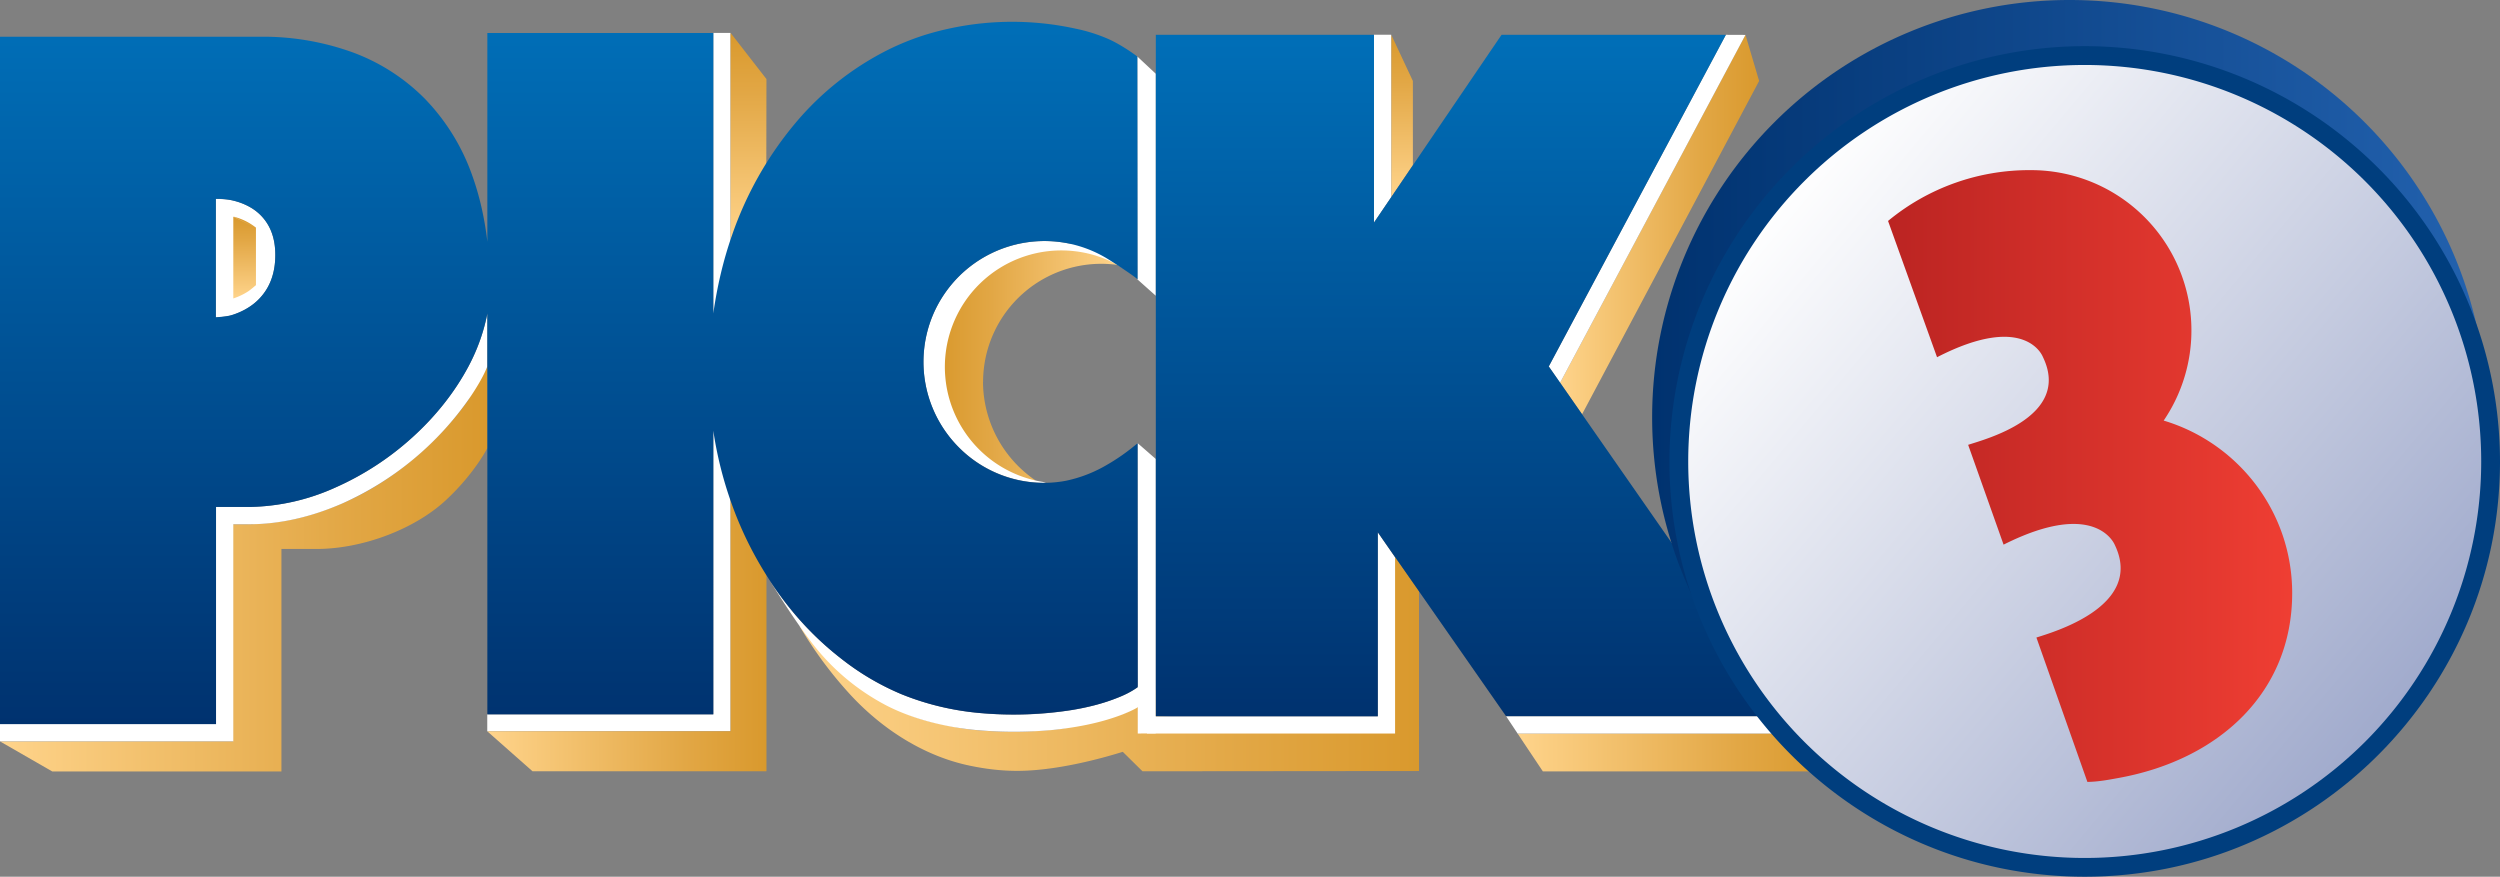
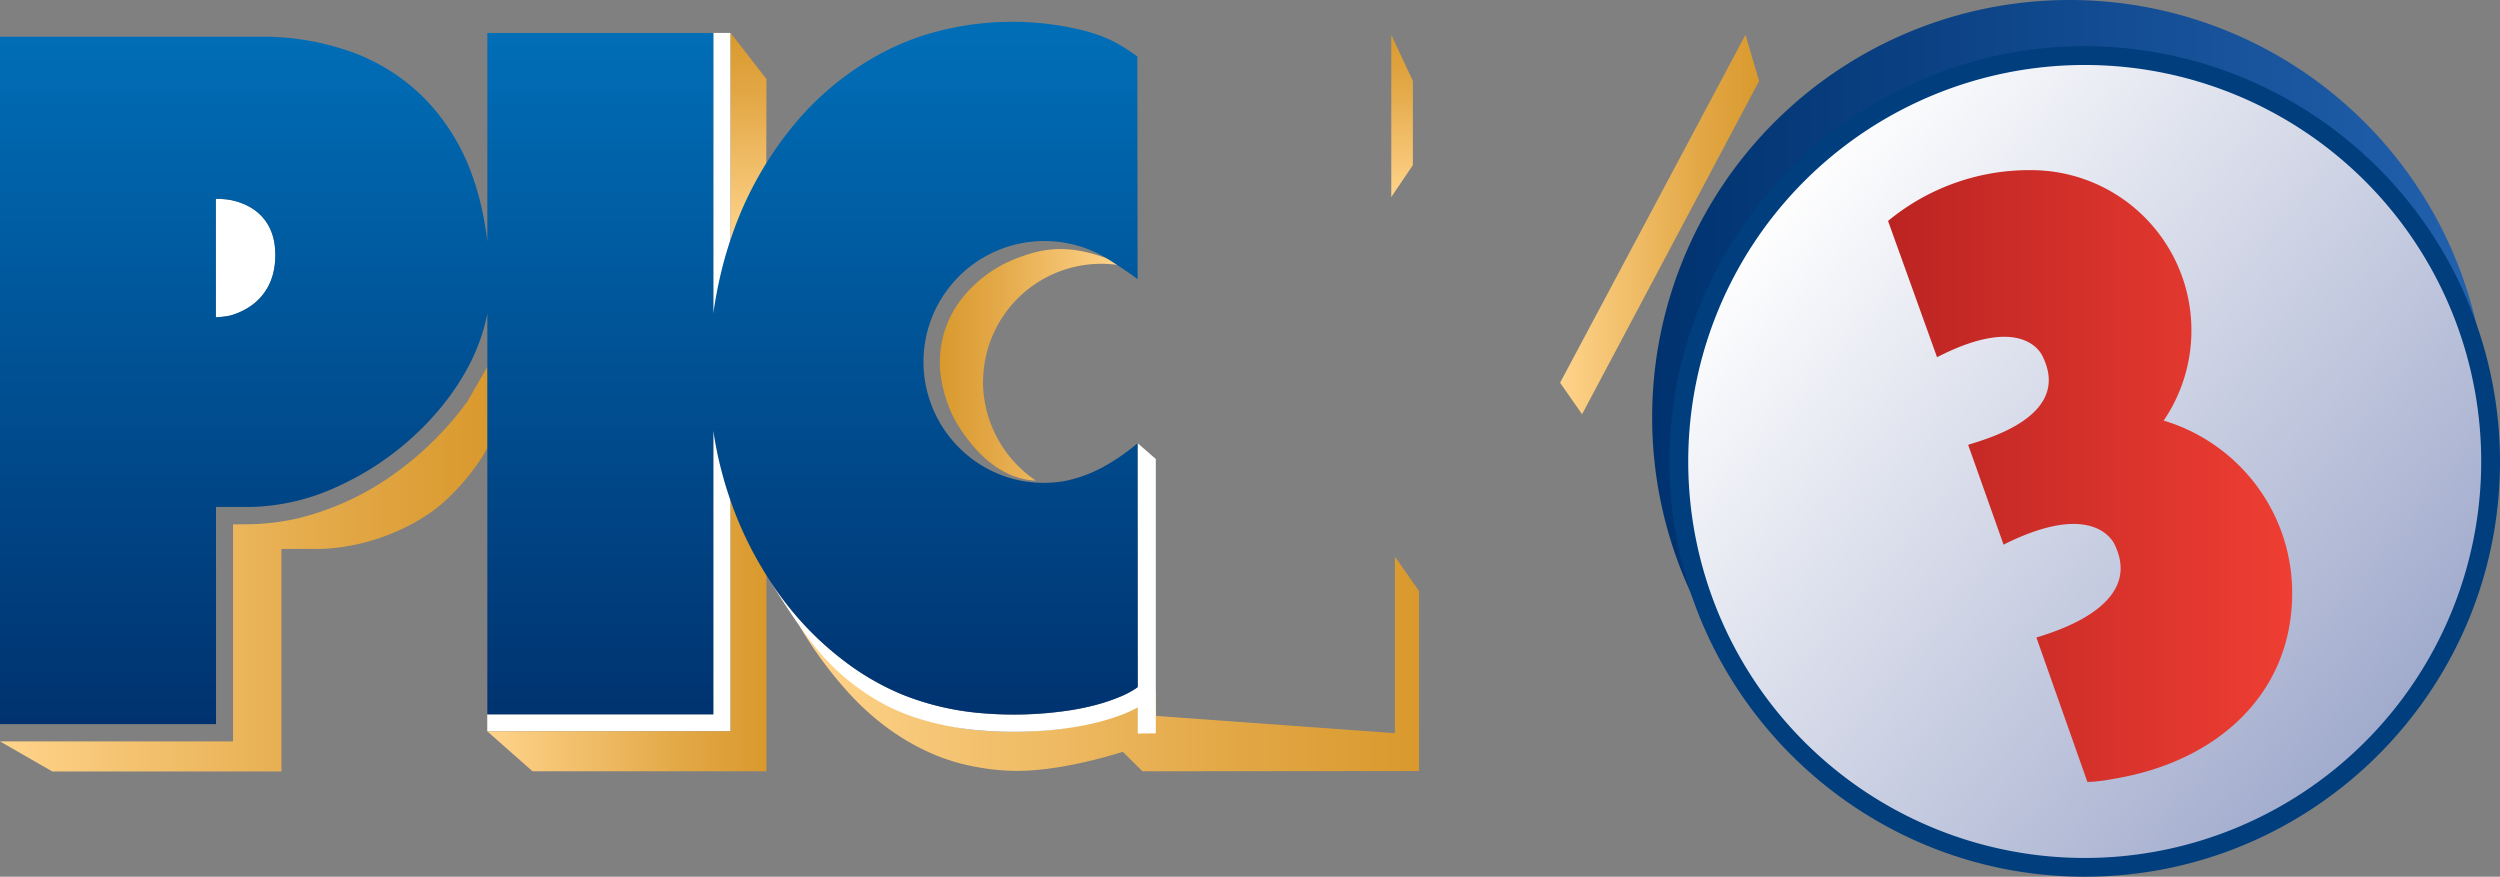
<svg xmlns="http://www.w3.org/2000/svg" xmlns:xlink="http://www.w3.org/1999/xlink" id="b" viewBox="0 0 289.32 101.46">
  <rect x="0" y="0" width="289.32" height="101.46" fill="#808080" stroke="none" />
  <defs>
    <linearGradient id="d" x1="28.31" y1="34.53" x2="28.31" y2="25.06" gradientUnits="userSpaceOnUse">
      <stop offset="0" stop-color="#ffd48c" />
      <stop offset=".09" stop-color="#fbce82" />
      <stop offset=".71" stop-color="#e2a745" />
      <stop offset="1" stop-color="#d9992d" />
    </linearGradient>
    <linearGradient id="e" x1="108.77" y1="42.22" x2="129.47" y2="42.22" gradientUnits="userSpaceOnUse">
      <stop offset="0" stop-color="#d9992d" />
      <stop offset=".29" stop-color="#e2a745" />
      <stop offset=".91" stop-color="#fbce82" />
      <stop offset="1" stop-color="#ffd48c" />
    </linearGradient>
    <linearGradient id="f" x1="92.51" y1="76.83" x2="164.23" y2="76.83" xlink:href="#d" />
    <linearGradient id="g" x1="56.39" y1="73.42" x2="88.7" y2="73.42" xlink:href="#d" />
    <linearGradient id="h" x1="0" y1="65.84" x2="56.43" y2="65.84" xlink:href="#d" />
    <linearGradient id="i" x1="86.62" y1="27.78" x2="86.62" y2="3.81" xlink:href="#d" />
    <linearGradient id="j" x1="162.26" y1="22.8" x2="162.26" y2="4.03" xlink:href="#d" />
    <linearGradient id="k" x1="180.54" y1="25.98" x2="203.58" y2="25.98" xlink:href="#d" />
    <linearGradient id="l" x1="175.62" y1="87.07" x2="211.66" y2="87.07" xlink:href="#d" />
    <linearGradient id="m" x1="170.6" y1="82.89" x2="170.6" y2="4.03" gradientUnits="userSpaceOnUse">
      <stop offset="0" stop-color="#00326f" />
      <stop offset=".99" stop-color="#006eb7" />
    </linearGradient>
    <linearGradient id="n" x1="191.2" y1="48.3" x2="287.8" y2="48.3" gradientUnits="userSpaceOnUse">
      <stop offset="0" stop-color="#00326f" />
      <stop offset=".99" stop-color="#2261ae" />
    </linearGradient>
    <linearGradient id="o" x1="277.23" y1="83.58" x2="205.29" y2="23.22" gradientUnits="userSpaceOnUse">
      <stop offset="0" stop-color="#a0aacc" />
      <stop offset="1" stop-color="#fff" />
    </linearGradient>
    <linearGradient id="p" x1="218.5" y1="55.09" x2="265.27" y2="55.09" gradientUnits="userSpaceOnUse">
      <stop offset="0" stop-color="#bb2422" />
      <stop offset="1" stop-color="#ef3e33" />
    </linearGradient>
    <linearGradient id="q" x1="65.84" y1="83.79" x2="65.84" y2="2.52" xlink:href="#m" />
    <style>.u{fill:#fff}</style>
  </defs>
  <g id="c">
    <path class="u" d="M30.94 33.33a6.43 6.43 0 0 1-2.05 2.18c-.75.5-1.51.8-2.1.98-.6.18-1.74.24-1.81.25V23.01c.07 0 1.21.03 1.8.15.6.13 1.36.36 2.11.79.75.42 1.5 1.04 2.05 1.94.56.9.92 2.07.92 3.62 0 1.6-.36 2.84-.92 3.82Z" />
-     <path d="m27 25.06.07.02a6.94 6.94 0 0 1 2.47 1.2l.08.06m0 0V33s-.58.5-.87.7a7.38 7.38 0 0 1-1.75.84v-9.46" fill="url(#d)" />
    <path d="M113.77 44.22a13.68 13.68 0 0 1 15.7-13.54c-.31-.35-.98-.65-1.4-.8-2.93-1-5.89-1.68-9.82-.2a14.85 14.85 0 0 0-7.04 5 11.95 11.95 0 0 0-2.44 6.89c-.1 2.24.7 5.42 2.12 7.68 1 1.58 3.95 6 8.73 6.36h.24a13.87 13.87 0 0 1-6.1-11.39Z" fill="url(#e)" />
    <path class="u" d="M84.55 84.63H56.39v-1.96h26.16V3.81h2v80.82z" />
    <path d="M161.43 64.4v20.45l-27.63-2-.05-3.07c-2.16 3.22-6.44 3.42-7.73 3.7-1.36.29-2.43.82-3.79.94-1.36.12-2.48.2-3.73.25-1.25.04-3 0-3.96-.06-3.32-.19-4.07-.52-6.17-.94-4.13-.83-8.31-3.4-11.37-6.24a23.3 23.3 0 0 1-2.49-2.71c-.62-.8-1.29-1.57-2-2.3a46.68 46.68 0 0 0 5.94 8.02c3.67 3.96 8.5 7.08 13.83 8.18 1.73.36 3.5.58 5.27.59 5.63.05 12.37-2.22 12.39-2.2l2.28 2.25 32-.03V68.4l-2.79-3.99Z" fill="url(#f)" />
    <path d="M84.55 57.6v27.03H56.39l5.24 4.63H88.7V64.5a38.63 38.63 0 0 1-2.1-3.14c-.7-1.14-1.32-2.2-1.88-3.44l-.17-.33Z" fill="url(#g)" />
    <path d="m56.43 42.4-2.3 4a37.12 37.12 0 0 1-9.73 9.28 32 32 0 0 1-10.07 4.34c-2.03.45-4.01.66-6.08.66h-1.28V85.8H0l6.05 3.48h26.52V63.53h4.06c5.36 0 11.37-2.32 14.92-5.6 3.38-3.12 4.88-6.13 4.88-6.13v-9.4Z" fill="url(#h)" />
    <path d="m88.68 20.8.02-11.65-4.15-5.34v23.97s1.02-2.1 1.78-3.4c0 0 1.63-2.66 2.35-3.59Z" fill="url(#i)" />
    <path fill="url(#j)" d="m161.01 4.03 2.5 5.34v9.74l-2.5 3.69V4.03z" />
    <path fill="url(#k)" d="m202 4.03 1.58 5.34-20.49 38.57-2.54-3.65L202 4.03z" />
-     <path fill="url(#l)" d="m210.2 84.88 1.46 4.39h-33.11l-2.93-4.39h34.58z" />
-     <path class="u" d="M175.62 84.89h31.81v-2H174.3l1.33 2Zm-42.87 0h28.7V64.5l-2-2.9V82.9h-26.7v2Zm47.8-40.6L202 4.04l-2.27-.01-20.5 38.38 1.31 1.88ZM159 4.03v21.73l2-2.94V4.02h-2ZM133.76 34.23l-2.14-1.91V6.54l2.14 2v25.69zM110.97 51.78a14.04 14.04 0 0 0 9.88 4.1l.19-.01-.36-.1a13.48 13.48 0 1 1 9.29-24.74c-.73-1.22-3.66-2.27-4.41-2.56-.78-.3-1.29-.19-2.12-.34a14.09 14.09 0 0 0-12.47 3.86 13.99 13.99 0 0 0 0 19.79ZM47.74 50.6a33.43 33.43 0 0 1-8.95 5.83 25 25 0 0 1-9.95 2.24H25v25.12H0v2h27V60.67h1.84c3.5 0 7.12-.81 10.76-2.4a35.59 35.59 0 0 0 14.8-12.29s1.43-2.05 2-3.59v-6.12a21.44 21.44 0 0 1-2.2 6.16 30.53 30.53 0 0 1-6.46 8.17Z" />
    <path class="u" d="M131.65 51.29s.01 28.23 0 28.25c-.81.57-1.59.93-2.41 1.25a25.49 25.49 0 0 1-5.2 1.38 42.27 42.27 0 0 1-10.37.37 31.68 31.68 0 0 1-9.3-2.18 29.9 29.9 0 0 1-6.91-4.05 36.5 36.5 0 0 1-8.72-9.66c1.6 2.54 3.2 5.08 5.01 7.47a26.05 26.05 0 0 0 8.92 7.57c1.04.53 2.13.97 3.23 1.34 1.42.48 2.9.83 4.39 1.1 1.06.18 2.13.32 3.2.4a48.28 48.28 0 0 0 8.41-.06c.82-.08 1.65-.2 2.46-.33 2.13-.35 3.96-.84 5.61-1.48.46-.19.98-.4 1.52-.7.03 0 .18-.13.18-.13v3.06l2.09-.02V53.12l-2.1-1.83Z" />
-     <path d="m179.24 42.4 20.49-38.37h-25.96c-.18.23-14.76 21.73-14.76 21.73V4.03h-25.25v78.86h25.69V61.6l14.84 21.28h33.14l-28.2-40.48Z" fill="url(#m)" />
    <path d="M239.5 96.6a48.3 48.3 0 1 0 0-96.6 48.3 48.3 0 0 0 0 96.6Z" fill="url(#n)" />
    <path d="M241.26 100.37a47.03 47.03 0 0 1-46.97-46.97c0-25.9 21.07-46.97 46.97-46.97s46.97 21.07 46.97 46.97a47.03 47.03 0 0 1-46.97 46.97Z" fill="url(#o)" />
    <path d="M241.26 7.52a45.88 45.88 0 1 1 0 91.77 45.88 45.88 0 0 1 0-91.77m0-2.18A48.12 48.12 0 0 0 193.2 53.4c0 26.5 21.56 48.06 48.06 48.06s48.06-21.56 48.06-48.06a48.12 48.12 0 0 0-48.06-48.06Z" fill="#003e7e" />
    <path d="M250.4 48.67a18.55 18.55 0 0 0-15.33-28.98 25.64 25.64 0 0 0-16.57 5.88l5.67 15.77c10.3-5.3 12.25-.03 12.25-.03 3.38 6.97-6.85 9.56-8.65 10.17l4.1 11.55c10.78-5.42 12.88.05 12.88.05 3.42 7.13-7.34 10.13-9.08 10.7l5.9 16.71c1.27-.02 2.47-.25 3.56-.45 11.65-2.09 20.14-9.88 20.14-21.4 0-9.44-6.28-17.4-14.88-19.97Z" fill="url(#p)" />
    <path d="M110.97 31.99a14 14 0 0 1 17.1-2.1c.7.42 2.96 1.9 3.58 2.43l-.03-25.78s-1.68-1.28-3.36-2.03a19 19 0 0 0-3.77-1.19 34.33 34.33 0 0 0-17.38.7 30.27 30.27 0 0 0-4.29 1.72 33.68 33.68 0 0 0-10.85 8.6 40.93 40.93 0 0 0-7.27 12.93c-.99 2.83-1.7 5.85-2.15 9V3.82H56.4v24.15c-.32-2.75-.9-5.26-1.7-7.52a24.37 24.37 0 0 0-5.56-9.05 22.82 22.82 0 0 0-8.41-5.37 30.46 30.46 0 0 0-10.6-1.78H0V83.8h25V58.67h3.84a25 25 0 0 0 9.95-2.24 33.43 33.43 0 0 0 8.95-5.83c2.65-2.41 4.89-5.2 6.46-8.17 1.06-2 1.8-4.07 2.2-6.16v46.4h26.15V49.85a44.21 44.21 0 0 0 2.08 8.33 41.7 41.7 0 0 0 7.05 12.53 35.56 35.56 0 0 0 5.78 5.6 29.9 29.9 0 0 0 6.92 4.05c2.96 1.2 6.1 1.92 9.28 2.18a44 44 0 0 0 10.37-.37c1.77-.3 3.53-.71 5.2-1.38.83-.32 1.6-.68 2.41-1.25.02-.02.03-.13.03-.13l-.02-28.12a23.55 23.55 0 0 1-3.8 2.65 15.6 15.6 0 0 1-4.5 1.7 13.8 13.8 0 0 1-12.38-3.86 14.02 14.02 0 0 1-3-15.34c.71-1.68 1.74-3.18 3-4.45Zm-80.03 1.33a6.41 6.41 0 0 1-2.05 2.17c-.75.5-1.51.8-2.1.98-.6.18-1.74.24-1.81.25v-13.7a7.6 7.6 0 0 1 3.92.93 5.6 5.6 0 0 1 2.04 1.94c.56.9.92 2.07.92 3.61 0 1.6-.36 2.84-.92 3.82Z" fill="url(#q)" />
  </g>
</svg>